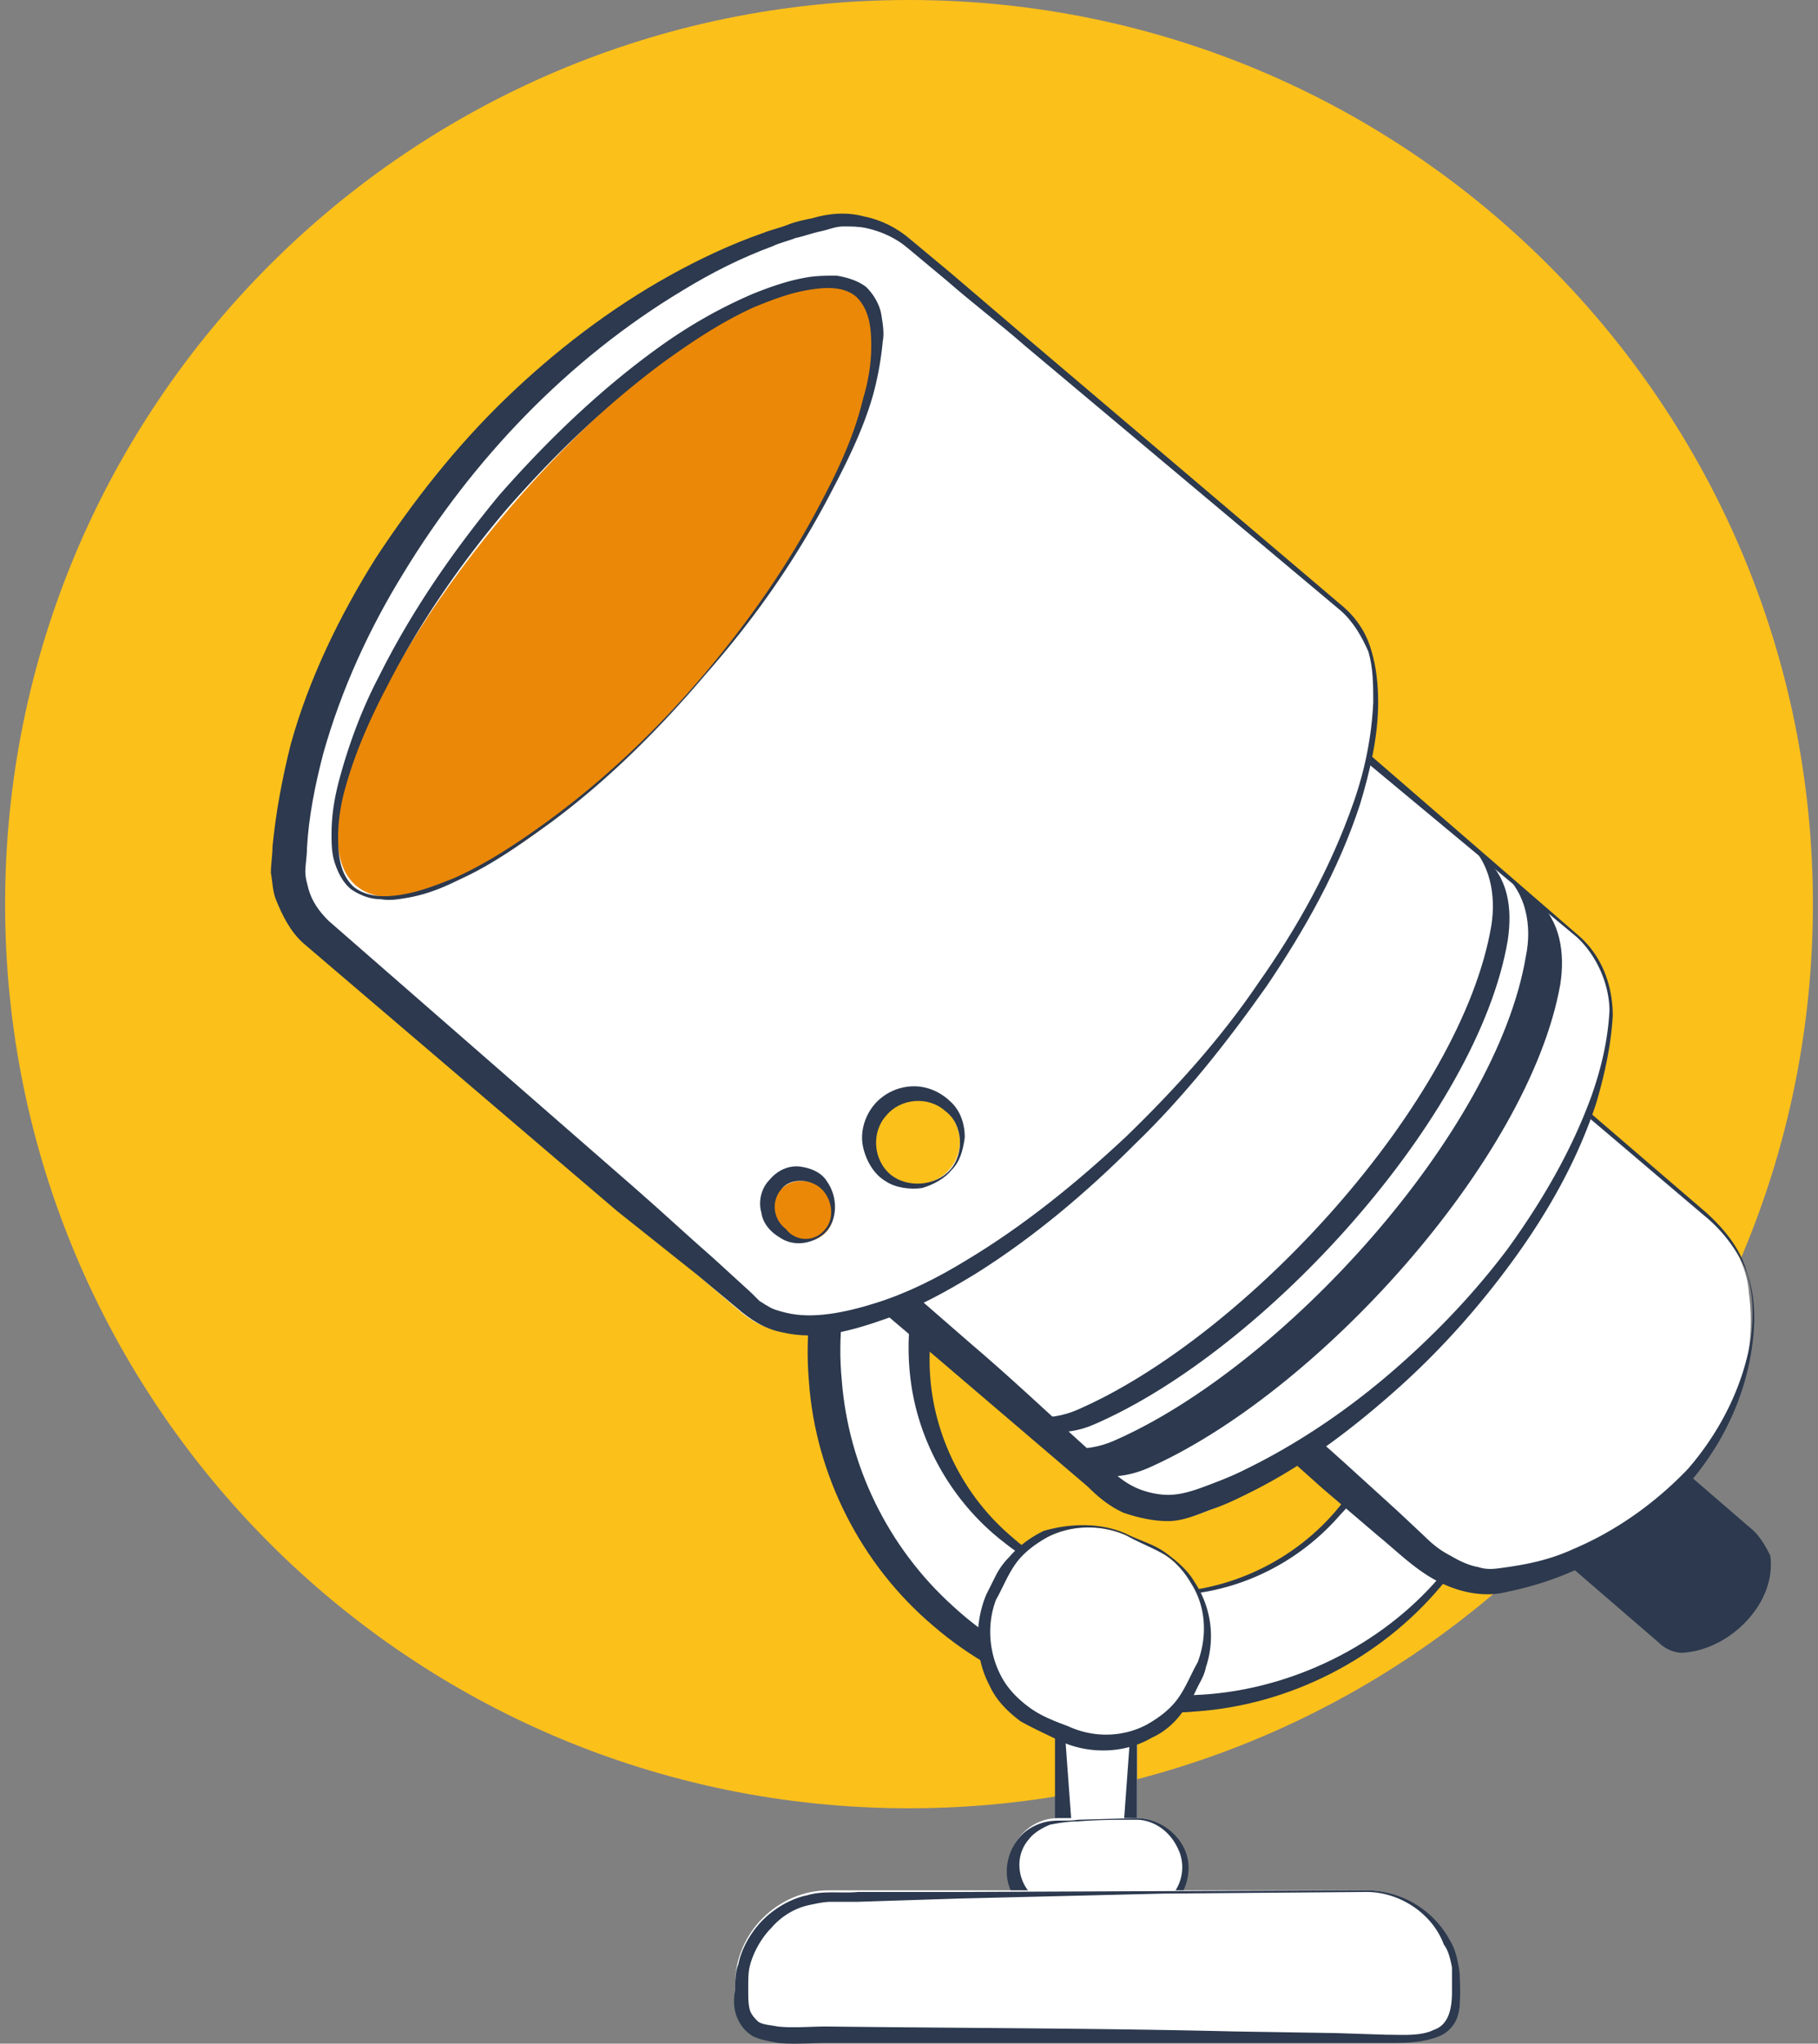
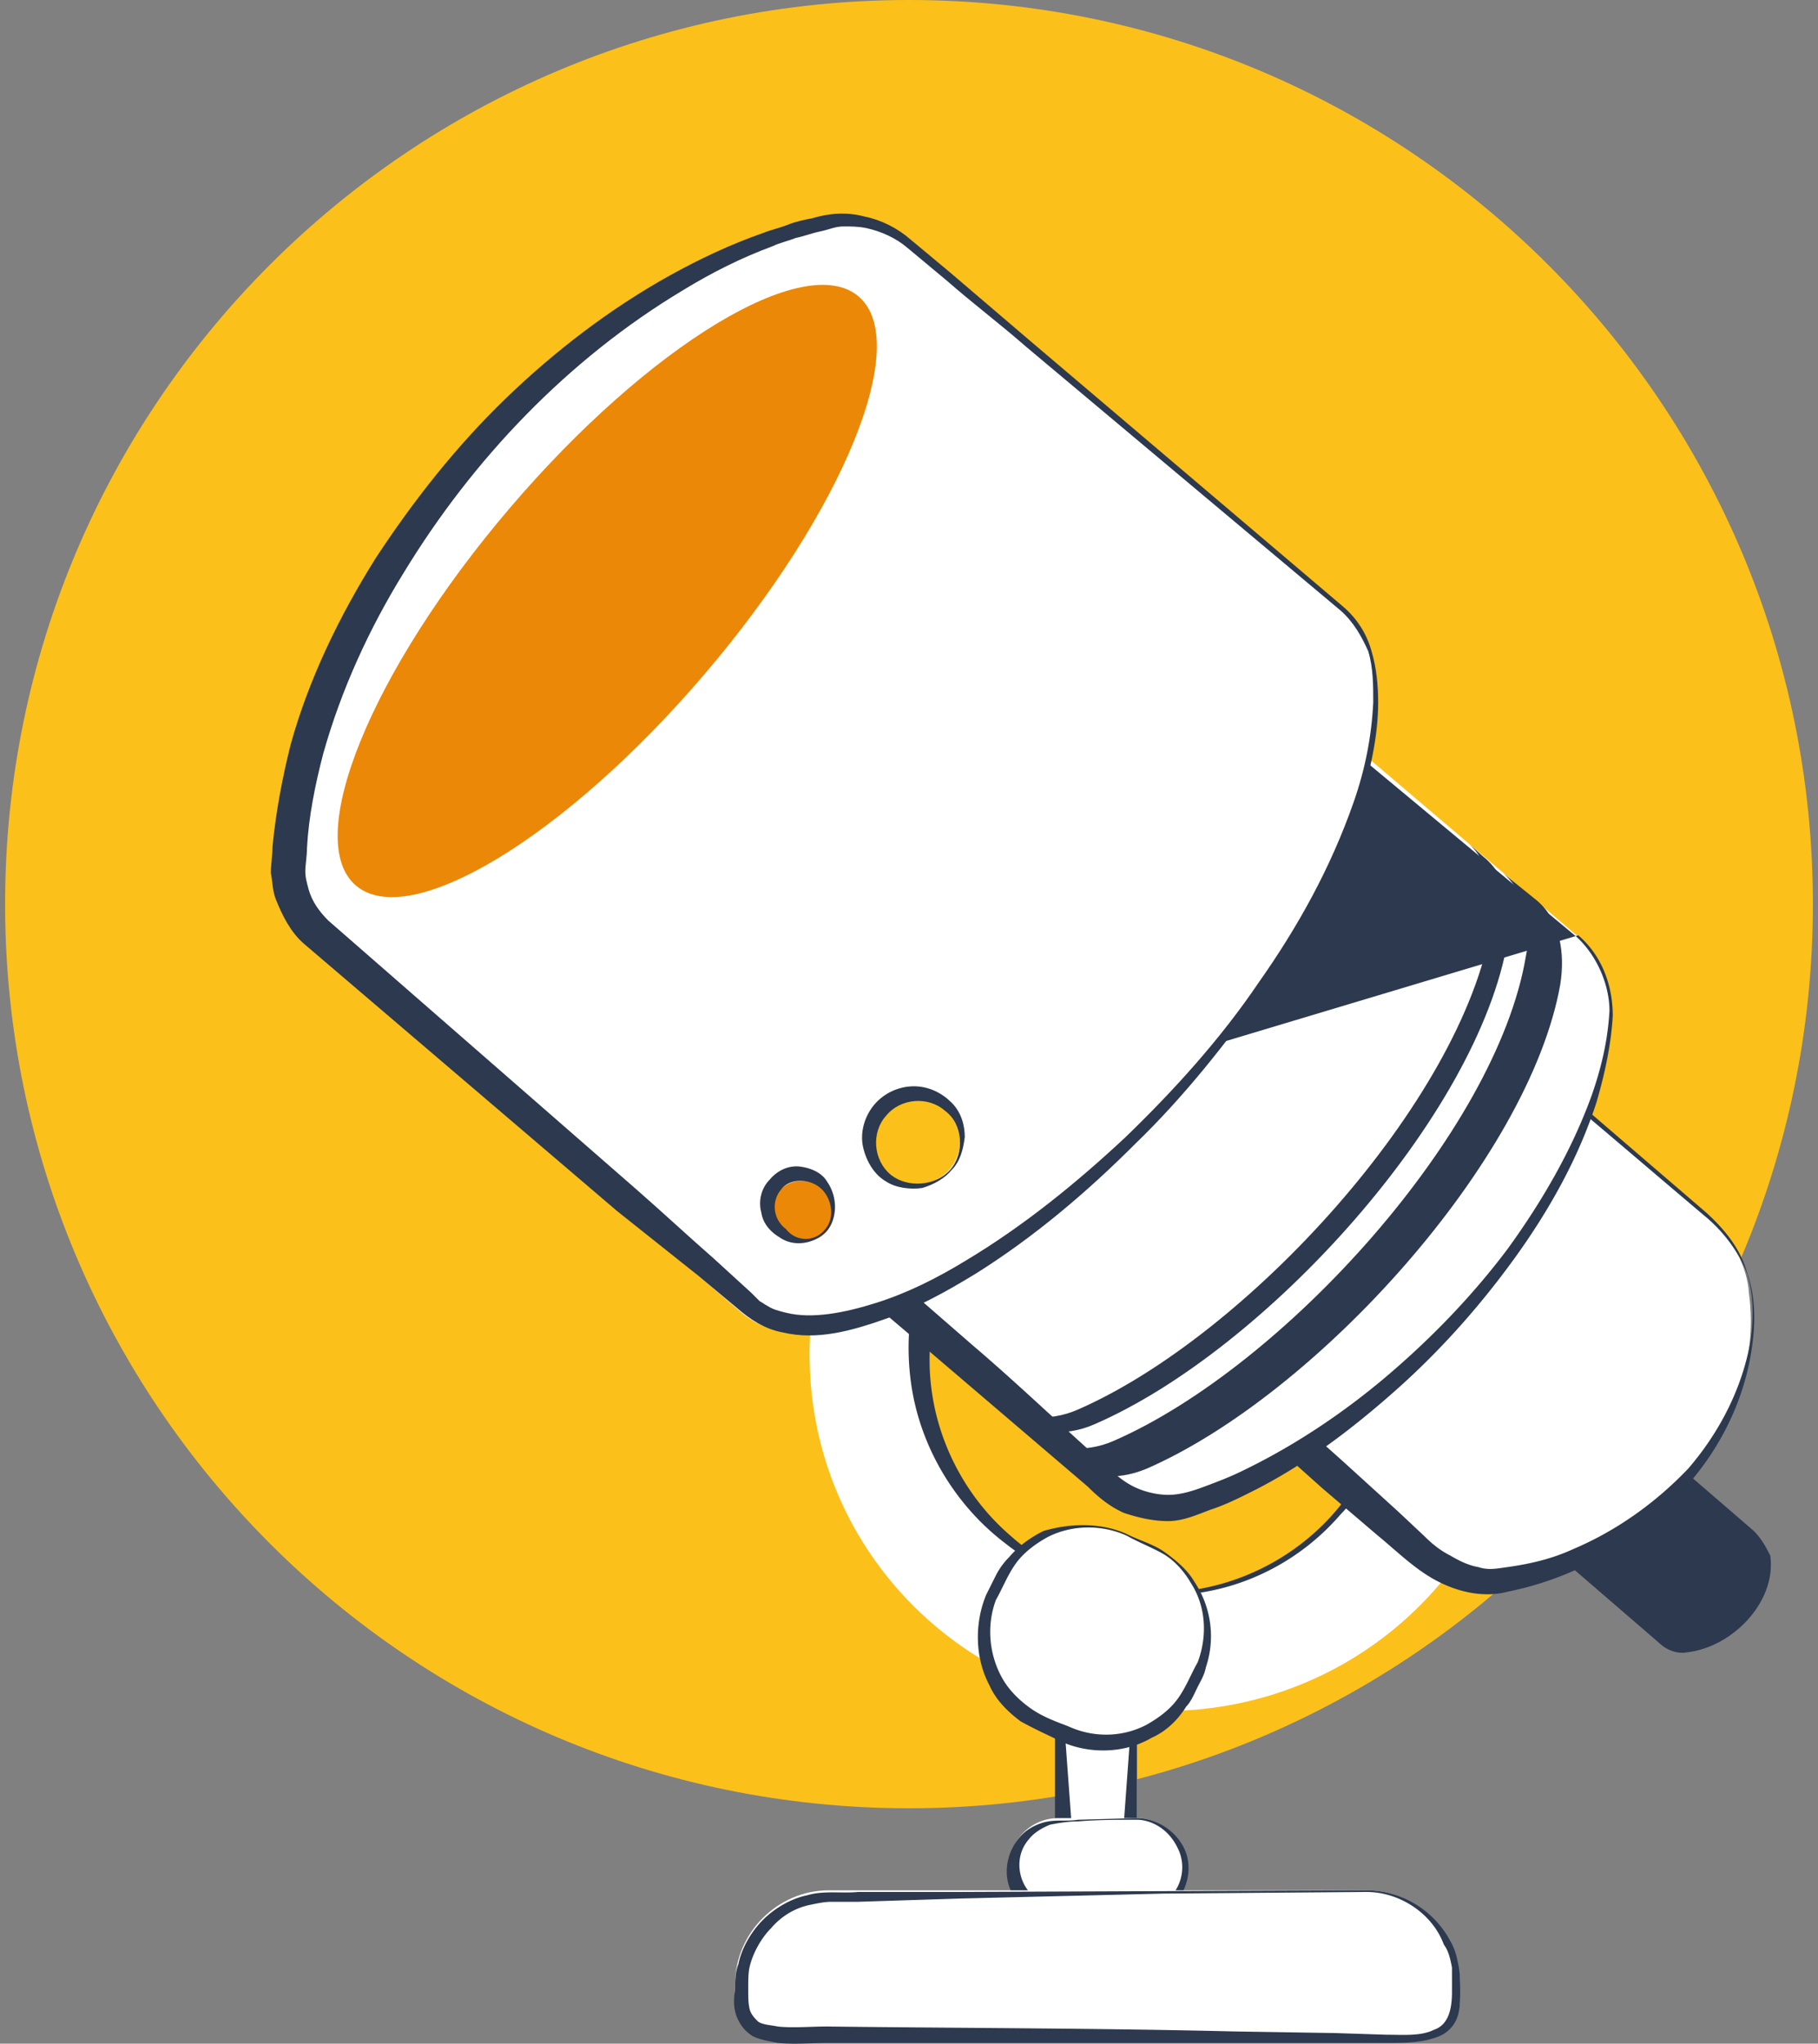
<svg xmlns="http://www.w3.org/2000/svg" width="210" height="236" viewBox="0 0 210 236">
  <rect x="0" y="0" width="210" height="236" fill="#808080" stroke="none" />
  <g>
    <g>
      <g>
        <path fill="#fcc01b" d="M.59 104.41C.59 46.745 47.337 0 105 0c57.664 0 104.41 46.746 104.41 104.41 0 57.663-46.746 104.409-104.41 104.409-57.664 0-104.41-46.746-104.41-104.41z" />
      </g>
      <g>
        <g>
          <path fill="#fff" d="M126.791 192.143c-2.463 0-4.547 2.085-4.547 4.548v17.054c0 2.464 2.084 4.548 4.547 4.548 2.464 0 4.548-2.084 4.548-4.548v-17.054c-.19-2.463-2.084-4.548-4.548-4.548z" />
        </g>
        <g>
          <path fill="#2c394e" d="M126.791 192.143c1.327 0 2.653.569 3.411 1.706.948.947 1.137 2.463 1.137 3.79v15.538c0 1.326-.19 2.653-1.137 3.79-.947.947-2.274 1.705-3.6 1.705a4.667 4.667 0 0 1-3.6-1.705c-.948-.948-1.137-2.464-1.137-3.79v-15.538c0-1.327.19-2.653 1.137-3.79 1.137-1.137 2.463-1.706 3.79-1.706zm0 .19c-1.326 0-2.463.568-3.22 1.516-.759.947-.948 2.274-.759 3.6l.569 7.77.568 7.768v.948c0 .19 0 .379.19.568l.568 1.137c.568.569 1.326.948 2.084.948s1.516-.38 2.085-.948c.19-.379.568-.568.568-1.137 0-.19.19-.379.19-.568v-.948l.568-7.769.569-7.769c.19-1.326 0-2.463-.758-3.6-.758-.948-2.085-1.516-3.222-1.516z" />
        </g>
      </g>
      <g>
        <g>
          <g>
            <path fill="#fff" d="M136.076 183.995c-14.78 1.137-27.665-9.853-28.992-24.634-1.137-14.78 9.854-27.665 24.634-28.992 14.78-1.137 27.666 9.854 28.992 24.634 1.327 14.97-9.853 27.855-24.634 28.992zm39.793-30.887c-1.705-22.739-21.601-39.603-44.34-37.898-22.74 1.706-39.604 21.602-37.898 44.341 1.705 22.739 21.601 39.604 44.34 37.898 22.74-1.895 39.793-21.602 37.898-44.34z" />
          </g>
          <g>
            <g>
-               <path fill="#2c394e" d="M176.059 153.108c.947 10.801-2.653 21.981-9.664 30.13-7.011 8.337-17.433 13.643-28.234 14.4-10.801.948-21.981-2.652-30.319-9.853-8.337-7.011-13.643-17.433-14.4-28.234-.948-10.801 2.652-21.98 9.853-30.319 7.01-8.337 17.433-13.643 28.234-14.4 10.8-.948 21.98 2.652 30.129 9.853 8.337 7.2 13.643 17.622 14.401 28.423zm-.379 0c-.379-5.305-1.895-10.611-4.548-15.348-2.463-4.738-6.063-8.906-10.043-12.317-8.148-6.632-19.138-9.664-29.37-8.338-10.233 1.137-19.708 6.632-25.961 14.401-6.253 7.77-9.475 18.002-8.527 27.855.758 9.854 5.306 19.329 12.885 26.15 7.39 6.822 17.623 10.612 27.855 10.233 10.233-.38 20.655-5.117 27.666-12.886 3.6-3.979 6.253-8.716 7.959-13.643 1.894-5.306 2.463-10.801 2.084-16.107z" />
-             </g>
+               </g>
            <g>
              <path fill="#2c394e" d="M136.076 183.806c-7.01.568-14.022-1.706-19.328-6.443-5.305-4.548-8.716-11.18-9.285-18.191-.568-7.011 1.706-14.022 6.254-19.328 4.547-5.306 11.18-8.527 18.19-9.096 7.012-.568 14.023 1.706 19.329 6.254 5.305 4.547 8.716 11.18 9.285 18.19.568 6.822-1.706 14.023-6.253 19.329-4.548 5.305-11.18 8.716-18.192 9.285zm0 .379c7.201-.38 14.023-3.79 18.76-9.285 4.927-5.117 7.77-12.507 7.58-20.086-.19-7.58-3.6-15.16-9.285-20.465a28.531 28.531 0 0 0-10.043-6.064c-3.79-1.326-7.77-1.705-11.749-1.516-3.98.38-7.958 1.516-11.37 3.41-3.41 1.896-6.442 4.549-8.905 7.58-4.927 6.064-6.822 14.212-5.875 21.602.948 7.58 5.117 14.402 10.801 18.76 5.685 4.548 13.075 6.632 20.086 6.064z" />
            </g>
          </g>
        </g>
        <g>
          <path fill="#2c394e" d="M202.588 176.795l-15.16-13.075c-.758-.758-1.895-1.137-2.652-1.327-7.201-.568-11.938 4.359-10.043 11.749.189.758.757 1.705 1.705 2.463l15.16 13.075c.947.947 2.273 1.326 3.22 1.137 5.306-.569 10.422-5.874 9.665-11.18-.38-.758-.948-1.895-1.895-2.842z" />
        </g>
        <g>
          <g>
            <path fill="#fff" d="M197.092 140.223L150.1 100.24c-2.464-2.084-5.495-3.6-8.148-3.79-21.792-1.705-36.572 13.265-30.887 36.193.568 2.464 2.463 5.117 5.116 7.39l46.804 39.983c3.221 2.653 6.822 4.169 9.664 3.79 16.107-1.895 31.645-18.191 29.371-34.488-.19-3.031-1.895-6.442-4.927-9.095z" />
          </g>
          <g>
            <path fill="#2c394e" d="M197.092 140.033c2.085 1.895 3.98 4.17 4.738 7.012.947 2.652.947 5.684.568 8.337-.758 5.685-3.221 10.99-6.822 15.349-3.6 4.358-8.148 7.959-13.264 10.422a37.32 37.32 0 0 1-8.148 2.653c-2.842.758-5.874 0-8.338-1.327-2.463-1.326-4.547-3.41-6.632-5.116l-6.442-5.495-12.507-11.18c-8.527-7.39-17.054-14.401-25.581-21.981-1.895-2.084-3.6-4.737-3.98-7.58-.568-2.652-.947-5.495-.947-8.337 0-5.685 1.516-11.37 4.927-15.917 3.41-4.548 8.338-7.77 13.833-9.475 2.653-.758 5.495-1.137 8.337-1.326h4.17c1.326 0 2.842.379 4.168.758 1.326.568 2.653 1.326 3.79 2.084a21.813 21.813 0 0 1 3.221 2.653l6.443 5.495 12.885 10.99zm-.19.38c-8.526-7.201-17.053-14.591-25.77-21.603-4.358-3.6-8.716-7.2-13.075-10.611l-6.632-5.495c-1.137-.948-2.084-1.895-3.221-2.464-1.137-.758-2.274-1.326-3.411-1.894-.568-.19-1.137-.38-1.895-.569-.568-.19-1.137-.19-1.895-.19-1.326 0-2.653 0-3.98.19-2.652.19-5.305.758-7.768 1.516-4.927 1.705-9.475 4.737-12.128 9.095-2.842 4.17-3.979 9.286-3.979 14.402 0 2.463.38 5.116.948 7.58.379 1.515.568 2.084 1.136 3.031a14.309 14.309 0 0 0 2.085 2.653c.379.38.758.758 1.326 1.137l1.706 1.327 3.221 2.652c2.084 1.895 4.358 3.6 6.443 5.496l12.696 10.99 12.506 11.18 6.253 5.685 3.032 2.842c.947.948 1.895 1.706 3.032 2.274.947.568 2.084 1.137 3.221 1.326 1.137.38 2.085.19 3.411 0 2.653-.379 5.116-.947 7.58-2.084 4.926-2.084 9.474-5.306 13.264-9.285 3.6-4.169 6.253-9.285 7.2-14.78.38-2.653.38-5.685-.568-8.148-.947-2.274-2.653-4.548-4.737-6.254z" />
          </g>
        </g>
        <g>
          <g>
            <path fill="#fff" d="M182.123 108.01l-46.805-39.794c-2.463-2.084-5.874-3.22-9.095-2.652-27.097 4.358-50.215 29.37-50.026 58.742 0 3.221 1.516 6.253 4.17 8.527l46.803 39.982c3.222 2.653 7.39 3.411 11.18 2.085 20.844-7.39 45.668-34.488 47.752-55.9.379-4.169-.758-8.148-3.98-10.99z" />
          </g>
          <g>
-             <path fill="#2c394e" d="M182.312 108.01c2.653 2.273 3.98 5.684 3.98 9.285-.19 3.41-.948 6.821-1.895 10.043-2.085 6.442-5.496 12.506-9.475 18.001-3.98 5.495-8.527 10.612-13.643 15.16-5.117 4.547-10.612 8.716-16.675 11.748-1.516.758-3.032 1.516-4.738 2.084-1.516.569-3.221 1.327-4.926 1.327-1.706 0-3.411-.38-5.117-.948-1.705-.758-3.032-1.895-4.169-3.032l-15.538-13.264c-10.422-8.906-20.654-17.433-31.076-26.529-1.137-1.326-2.085-2.842-2.653-4.547-.19-.758-.379-1.706-.569-2.653v-2.653c.19-3.411.569-6.822 1.327-10.233 1.516-6.632 4.169-13.075 7.769-18.949 7.2-11.559 18.38-20.654 31.266-25.392 3.221-1.136 6.443-2.084 9.853-2.652 3.411-.569 7.012.758 9.665 3.031l15.538 13.265zm-.19.189l-31.455-26.15c-5.116-4.358-10.611-8.527-15.728-12.885-2.463-2.084-5.495-3.032-8.527-2.463a41.937 41.937 0 0 0-9.474 2.842C104.62 74.47 94.199 83.565 87.756 94.745c-3.41 5.495-5.874 11.56-7.01 17.812-.57 3.222-.948 6.253-1.138 9.475v2.084c0 .569.19 1.137.38 1.706.378 1.137.947 2.274 1.894 3.031l30.508 26.53c5.116 4.357 10.043 9.095 15.16 13.642 1.326 1.327 2.273 2.085 3.41 2.653 1.137.569 2.653.948 3.98.948 1.326 0 2.652-.38 4.168-.948s3.032-1.137 4.548-1.895c5.874-2.842 11.559-6.632 16.675-10.99 5.117-4.358 9.854-9.285 13.833-14.59 3.98-5.496 7.39-11.37 9.664-17.623 1.137-3.222 1.895-6.443 2.084-9.854 0-2.842-1.326-6.253-3.79-8.527z" />
+             <path fill="#2c394e" d="M182.312 108.01c2.653 2.273 3.98 5.684 3.98 9.285-.19 3.41-.948 6.821-1.895 10.043-2.085 6.442-5.496 12.506-9.475 18.001-3.98 5.495-8.527 10.612-13.643 15.16-5.117 4.547-10.612 8.716-16.675 11.748-1.516.758-3.032 1.516-4.738 2.084-1.516.569-3.221 1.327-4.926 1.327-1.706 0-3.411-.38-5.117-.948-1.705-.758-3.032-1.895-4.169-3.032l-15.538-13.264c-10.422-8.906-20.654-17.433-31.076-26.529-1.137-1.326-2.085-2.842-2.653-4.547-.19-.758-.379-1.706-.569-2.653v-2.653l15.538 13.265zm-.19.189l-31.455-26.15c-5.116-4.358-10.611-8.527-15.728-12.885-2.463-2.084-5.495-3.032-8.527-2.463a41.937 41.937 0 0 0-9.474 2.842C104.62 74.47 94.199 83.565 87.756 94.745c-3.41 5.495-5.874 11.56-7.01 17.812-.57 3.222-.948 6.253-1.138 9.475v2.084c0 .569.19 1.137.38 1.706.378 1.137.947 2.274 1.894 3.031l30.508 26.53c5.116 4.357 10.043 9.095 15.16 13.642 1.326 1.327 2.273 2.085 3.41 2.653 1.137.569 2.653.948 3.98.948 1.326 0 2.652-.38 4.168-.948s3.032-1.137 4.548-1.895c5.874-2.842 11.559-6.632 16.675-10.99 5.117-4.358 9.854-9.285 13.833-14.59 3.98-5.496 7.39-11.37 9.664-17.623 1.137-3.222 1.895-6.443 2.084-9.854 0-2.842-1.326-6.253-3.79-8.527z" />
          </g>
        </g>
        <g>
          <path fill="#2c394e" d="M173.596 100.809c2.652 2.274 3.41 6.064 2.652 9.664-3.41 20.275-28.044 47.373-47.562 55.9-3.41 1.516-7.39 1.137-10.043-1.137l3.79 3.221c2.653 2.274 6.443 2.653 10.043 1.137 19.518-8.527 44.151-35.624 47.752-55.9.568-3.6 0-7.39-2.653-9.664z" />
        </g>
        <g>
          <path fill="#2c394e" d="M169.427 97.209c2.653 2.273 3.41 6.063 2.842 9.664-3.41 20.275-28.234 47.372-47.751 55.9-3.411 1.515-7.39 1.136-10.043-1.138l1.894 1.706c2.653 2.274 6.633 2.653 10.043 1.137 19.707-8.527 44.341-35.625 47.752-55.9.569-3.79 0-7.39-2.842-9.664z" />
        </g>
        <g>
          <g>
            <g>
              <path fill="#fff" d="M155.026 70.3l-49.647-42.445c-2.653-2.274-6.253-3.221-9.854-2.653-30.129 6.253-62.342 41.878-63.668 74.66a11.055 11.055 0 0 0 4.168 9.284l49.647 42.446c3.41 2.843 7.77 2.843 12.127 1.895 25.013-5.874 60.258-46.804 61.016-71.438 0-4.358-.379-8.906-3.79-11.748z" />
            </g>
            <g>
              <path fill="#2c394e" d="M155.215 70.111c1.516 1.327 2.653 3.032 3.221 5.117.569 1.895.758 3.979.758 5.874 0 3.98-.947 7.958-2.084 11.748-2.463 7.58-6.443 14.591-10.801 21.034-4.548 6.442-9.475 12.696-15.16 18.19-5.684 5.686-11.748 10.802-18.38 14.97-3.41 2.085-6.822 3.98-10.611 5.306-3.79 1.327-7.77 2.464-11.749 1.516-2.084-.379-3.79-1.516-5.305-2.842l-4.548-3.79-9.285-7.39-36.193-30.887c-1.516-1.326-2.463-3.221-3.221-5.116-.38-.948-.38-2.085-.569-3.032 0-.948.19-2.085.19-3.032.379-3.98 1.137-7.959 2.084-11.748 2.084-7.58 5.685-14.97 9.854-21.602 4.358-6.632 9.285-12.886 14.97-18.38 5.684-5.496 12.127-10.423 18.948-14.213 3.411-1.895 7.012-3.6 10.801-4.926.948-.38 1.895-.569 2.843-.948.947-.379 1.895-.568 2.842-.758 1.895-.568 3.98-.758 6.064-.19 1.895.38 3.79 1.327 5.305 2.654l4.548 3.79 9.096 7.768zm-.379.38l-36.382-30.509c-3.032-2.652-6.064-4.926-9.096-7.58l-4.548-3.789c-1.326-1.137-3.031-1.895-4.737-2.274-.947-.19-1.705-.19-2.653-.19-.947 0-1.705.38-2.653.57-.947.189-1.894.568-2.842.757-.947.379-1.895.568-2.653.947-3.6 1.327-7.01 3.032-10.422 5.117-13.264 7.958-24.255 19.517-32.213 32.592-3.98 6.443-7.2 13.454-9.285 20.844-.948 3.6-1.706 7.39-1.895 10.99 0 .948-.19 1.895-.19 2.653s.19 1.327.38 2.085c.378 1.326 1.136 2.463 2.273 3.6l35.625 31.077c3.031 2.652 5.874 5.305 8.906 7.958l4.358 3.98.568.568.38.379c.378.19.568.379.947.568.568.38 1.326.569 2.084.758 3.032.758 6.822 0 10.422-1.137 3.6-1.137 7.011-2.842 10.422-4.926 6.632-3.98 12.696-8.906 18.38-14.212 5.685-5.495 10.991-11.37 15.35-17.812 4.547-6.443 8.337-13.265 10.99-20.844 1.326-3.79 2.084-7.58 2.274-11.56 0-1.894 0-3.978-.569-5.873-.758-1.706-1.705-3.411-3.221-4.738z" />
            </g>
          </g>
          <g>
            <g>
              <path fill="#eb8807" d="M41.112 102.262c-6.208-5.3 1.757-24.824 17.79-43.61 16.035-18.784 34.066-29.717 40.275-24.418 6.208 5.3-1.757 24.824-17.79 43.61-16.035 18.785-34.066 29.718-40.275 24.418z" />
            </g>
            <g>
-               <path fill="#2c394e" d="M81.314 77.88c-5.306 6.254-11.18 11.938-18.191 17.055-3.411 2.463-6.822 4.737-10.612 6.442-1.895.758-3.79 1.516-5.874 1.895-2.085.38-4.358.38-5.874-.947-1.516-1.516-1.706-3.6-1.706-5.685 0-2.084.38-4.169.948-6.064 1.137-3.979 2.842-7.769 4.737-11.369 3.79-7.39 8.527-14.212 13.833-20.465 5.495-6.253 11.37-11.938 18.001-16.865 3.411-2.463 6.822-4.737 10.612-6.442 1.895-.758 3.79-1.516 5.874-1.895 2.084-.38 4.358-.569 5.874.758 1.516 1.516 1.706 3.6 1.706 5.684 0 2.085-.38 4.17-.948 6.064-.947 3.98-2.653 7.77-4.548 11.37-3.79 7.39-8.527 14.211-13.832 20.465zm.19 0c5.494-6.253 10.232-12.885 14.4-20.843 1.895-3.6 3.79-7.39 4.927-11.37a36.179 36.179 0 0 0 1.137-6.253c.19-.948 0-2.084-.19-3.221-.189-.948-.757-2.085-1.705-3.032-.947-.758-2.274-1.137-3.41-1.327-1.138 0-2.274 0-3.411.19-2.274.379-4.359 1.137-6.254 1.895-3.979 1.705-7.58 3.79-10.99 6.253-6.822 4.927-12.885 10.8-18.38 17.054-5.306 6.443-10.044 13.264-13.833 20.844-1.895 3.6-3.411 7.58-4.548 11.748-.569 2.085-.948 4.17-.948 6.443 0 1.137 0 2.274.38 3.41.378 1.138.947 2.275 1.894 3.033 1.137.758 2.274 1.137 3.411 1.137 1.137.19 2.084 0 3.221-.19 2.085-.379 3.98-1.137 5.875-2.084 3.79-1.706 7.2-4.169 10.611-6.632 6.632-4.927 12.506-10.801 17.812-17.054z" />
-             </g>
+               </g>
          </g>
          <g>
            <g>
              <path fill="#fcc01b" d="M101.02 131.885a4.927 4.927 0 1 1 9.854 0 4.927 4.927 0 0 1-9.853 0z" />
            </g>
            <g>
              <path fill="#2c394e" d="M102.916 135.675c-2.085-1.705-2.274-4.927-.569-6.822 1.706-2.084 4.927-2.273 6.822-.568 2.084 1.516 2.274 4.927.568 6.822-1.705 1.895-4.927 2.084-6.821.568zm7.01-.568c.948-.948 1.327-2.274 1.517-3.79 0-1.327-.38-2.843-1.516-3.98-1.137-1.136-2.653-1.894-4.359-1.894-1.705 0-3.41.758-4.547 2.084-1.137 1.326-1.706 3.221-1.327 4.927.38 1.705 1.327 3.221 2.653 3.98 1.137.757 2.842.947 4.169.757 1.326-.379 2.653-1.137 3.41-2.084z" />
            </g>
          </g>
          <g>
            <g>
              <path fill="#eb8807" d="M90.553 142.452c-1.512-1.29-1.747-3.498-.524-4.931 1.223-1.433 3.44-1.548 4.953-.257 1.512 1.29 1.747 3.499.524 4.931-1.223 1.433-3.44 1.548-4.953.257z" />
            </g>
            <g>
              <path fill="#2c394e" d="M90.788 141.928c-1.516-1.137-1.705-3.221-.568-4.547.947-1.327 3.221-1.327 4.547-.19 1.327 1.137 1.706 3.41.569 4.737a2.842 2.842 0 0 1-4.548 0zm4.737.19c1.137-1.327 1.327-3.79 0-5.685-.568-.947-1.705-1.516-3.031-1.705-1.327-.19-2.653.379-3.6 1.516-.948.947-1.327 2.463-.948 3.79.19 1.326 1.137 2.273 2.084 2.842 1.895 1.326 4.359.568 5.495-.758z" />
            </g>
          </g>
        </g>
      </g>
      <g>
        <g>
          <path fill="#fff" d="M130.202 177.363l2.843 1.327c5.305 2.463 7.769 8.906 5.305 14.211l-.758 1.516c-2.463 5.306-8.906 7.77-14.211 5.306l-2.843-1.326c-5.306-2.464-7.769-8.907-5.306-14.212l.758-1.516c2.464-5.495 8.907-7.77 14.212-5.306z" />
        </g>
        <g>
          <path fill="#2c394e" d="M130.202 177.363c1.327.758 2.843 1.326 4.169 2.084 1.326.758 2.463 2.085 3.221 3.411 1.706 2.653 1.895 6.064.758 9.096-.758 1.326-1.326 2.842-2.274 4.169-.947 1.326-2.273 2.274-3.6 3.031-2.842 1.516-6.253 1.516-9.095.19-1.516-.568-3.032-1.137-4.359-2.084-1.326-.948-2.463-2.085-3.221-3.411-1.516-2.653-1.895-6.064-.758-9.096.758-1.326 1.326-2.842 2.274-4.169.947-1.326 2.274-2.273 3.6-3.031 2.843-1.516 6.443-1.516 9.285-.19zm0-.19c-2.842-1.326-6.442-1.326-9.664-.378-1.516.758-2.842 1.705-3.98 3.031a8.413 8.413 0 0 0-1.515 2.085l-1.137 2.274c-1.326 3.221-1.326 7.2.379 10.422.758 1.705 2.084 3.032 3.6 4.168 1.706.948 3.032 1.516 4.548 2.274 3.221 1.516 7.39 1.516 10.612-.379 1.705-.758 3.031-2.084 3.979-3.6.568-.568.947-1.516 1.326-2.274.38-.758.758-1.326.948-2.274a11.272 11.272 0 0 0-1.327-9.853c-.758-1.327-2.084-2.464-3.41-3.411-1.327-.947-2.843-1.326-4.359-2.084z" />
        </g>
      </g>
      <g>
        <g>
          <path fill="#fff" d="M131.34 209.955h-9.096c-3.222 0-5.685 2.653-5.685 5.685 0 3.222 2.653 5.685 5.685 5.685h9.095c3.222 0 5.685-2.653 5.685-5.685 0-3.032-2.653-5.685-5.685-5.685z" />
        </g>
        <g>
          <path fill="#2c394e" d="M131.34 209.955c2.273 0 4.547 1.516 5.494 3.6.948 2.085.38 4.738-1.326 6.443-.758.758-1.895 1.327-3.032 1.706-1.137.19-2.274 0-3.41.19h-6.822c-2.274 0-4.548-1.517-5.496-3.601-.947-2.084-.379-4.737 1.327-6.443.758-.758 1.895-1.326 3.032-1.516 1.137-.19 2.274 0 3.41-.19zm0 .19c-2.275 0-4.549 0-6.822.19-1.137 0-2.274.189-3.222.378-.947.38-1.895.948-2.463 1.706-1.327 1.516-1.327 3.6-.569 5.116a4.42 4.42 0 0 0 3.98 2.463c2.274 0 4.547 0 6.821.19 1.137 0 2.274.19 3.222.19.947 0 1.705-.38 2.463-.948 1.516-1.137 2.274-3.41 1.516-5.495-.379-.948-.948-1.895-1.895-2.653-.947-.758-2.084-1.137-3.032-1.137z" />
        </g>
      </g>
      <g>
        <g>
          <path fill="#fff" d="M157.868 218.293H95.715c-5.874 0-10.801 4.927-10.801 10.801v1.326c0 5.875 4.737 5.306 10.8 5.306h62.154c5.874 0 10.8.758 10.8-5.306v-1.326c-.189-5.874-4.926-10.8-10.8-10.8z" />
        </g>
        <g>
          <path fill="#2c394e" d="M157.868 218.293c3.98 0 7.769 2.274 9.664 5.874.568.948.758 1.895.947 2.843.19.947.19 1.895.19 3.031 0 .948 0 2.085-.38 3.032a3.754 3.754 0 0 1-2.084 2.085c-1.894.758-3.979.758-5.874.758H95.715c-1.895 0-3.98.19-5.874 0-.948-.19-2.085-.38-2.843-.758-.947-.569-1.516-1.327-1.895-2.274-.378-.948-.378-2.085-.189-3.032 0-.947 0-2.084.379-3.032.379-1.895 1.516-3.79 2.842-5.116 1.327-1.327 3.222-2.463 5.117-2.842 1.894-.569 3.979-.19 5.874-.38h11.748zm0 .19l-23.497.189-23.497.569-11.748.378h-3.032c-.948 0-1.705.19-2.653.38-1.705.378-3.221 1.326-4.358 2.652-1.137 1.137-2.085 2.843-2.464 4.359-.19.758-.19 1.516-.19 2.652 0 1.137 0 1.706.19 2.464.19.568.569.947.948 1.326.568.38 1.326.38 2.274.569 1.705.19 3.79 0 5.684 0 15.728.19 31.456.19 46.994.568l11.749.19 5.874.19c1.895 0 3.98.189 5.495-.57 1.705-.568 2.084-2.463 2.084-4.358V227.2c-.19-.947-.379-1.895-.947-2.653-1.326-3.6-5.116-6.063-8.906-6.063z" />
        </g>
      </g>
    </g>
  </g>
</svg>